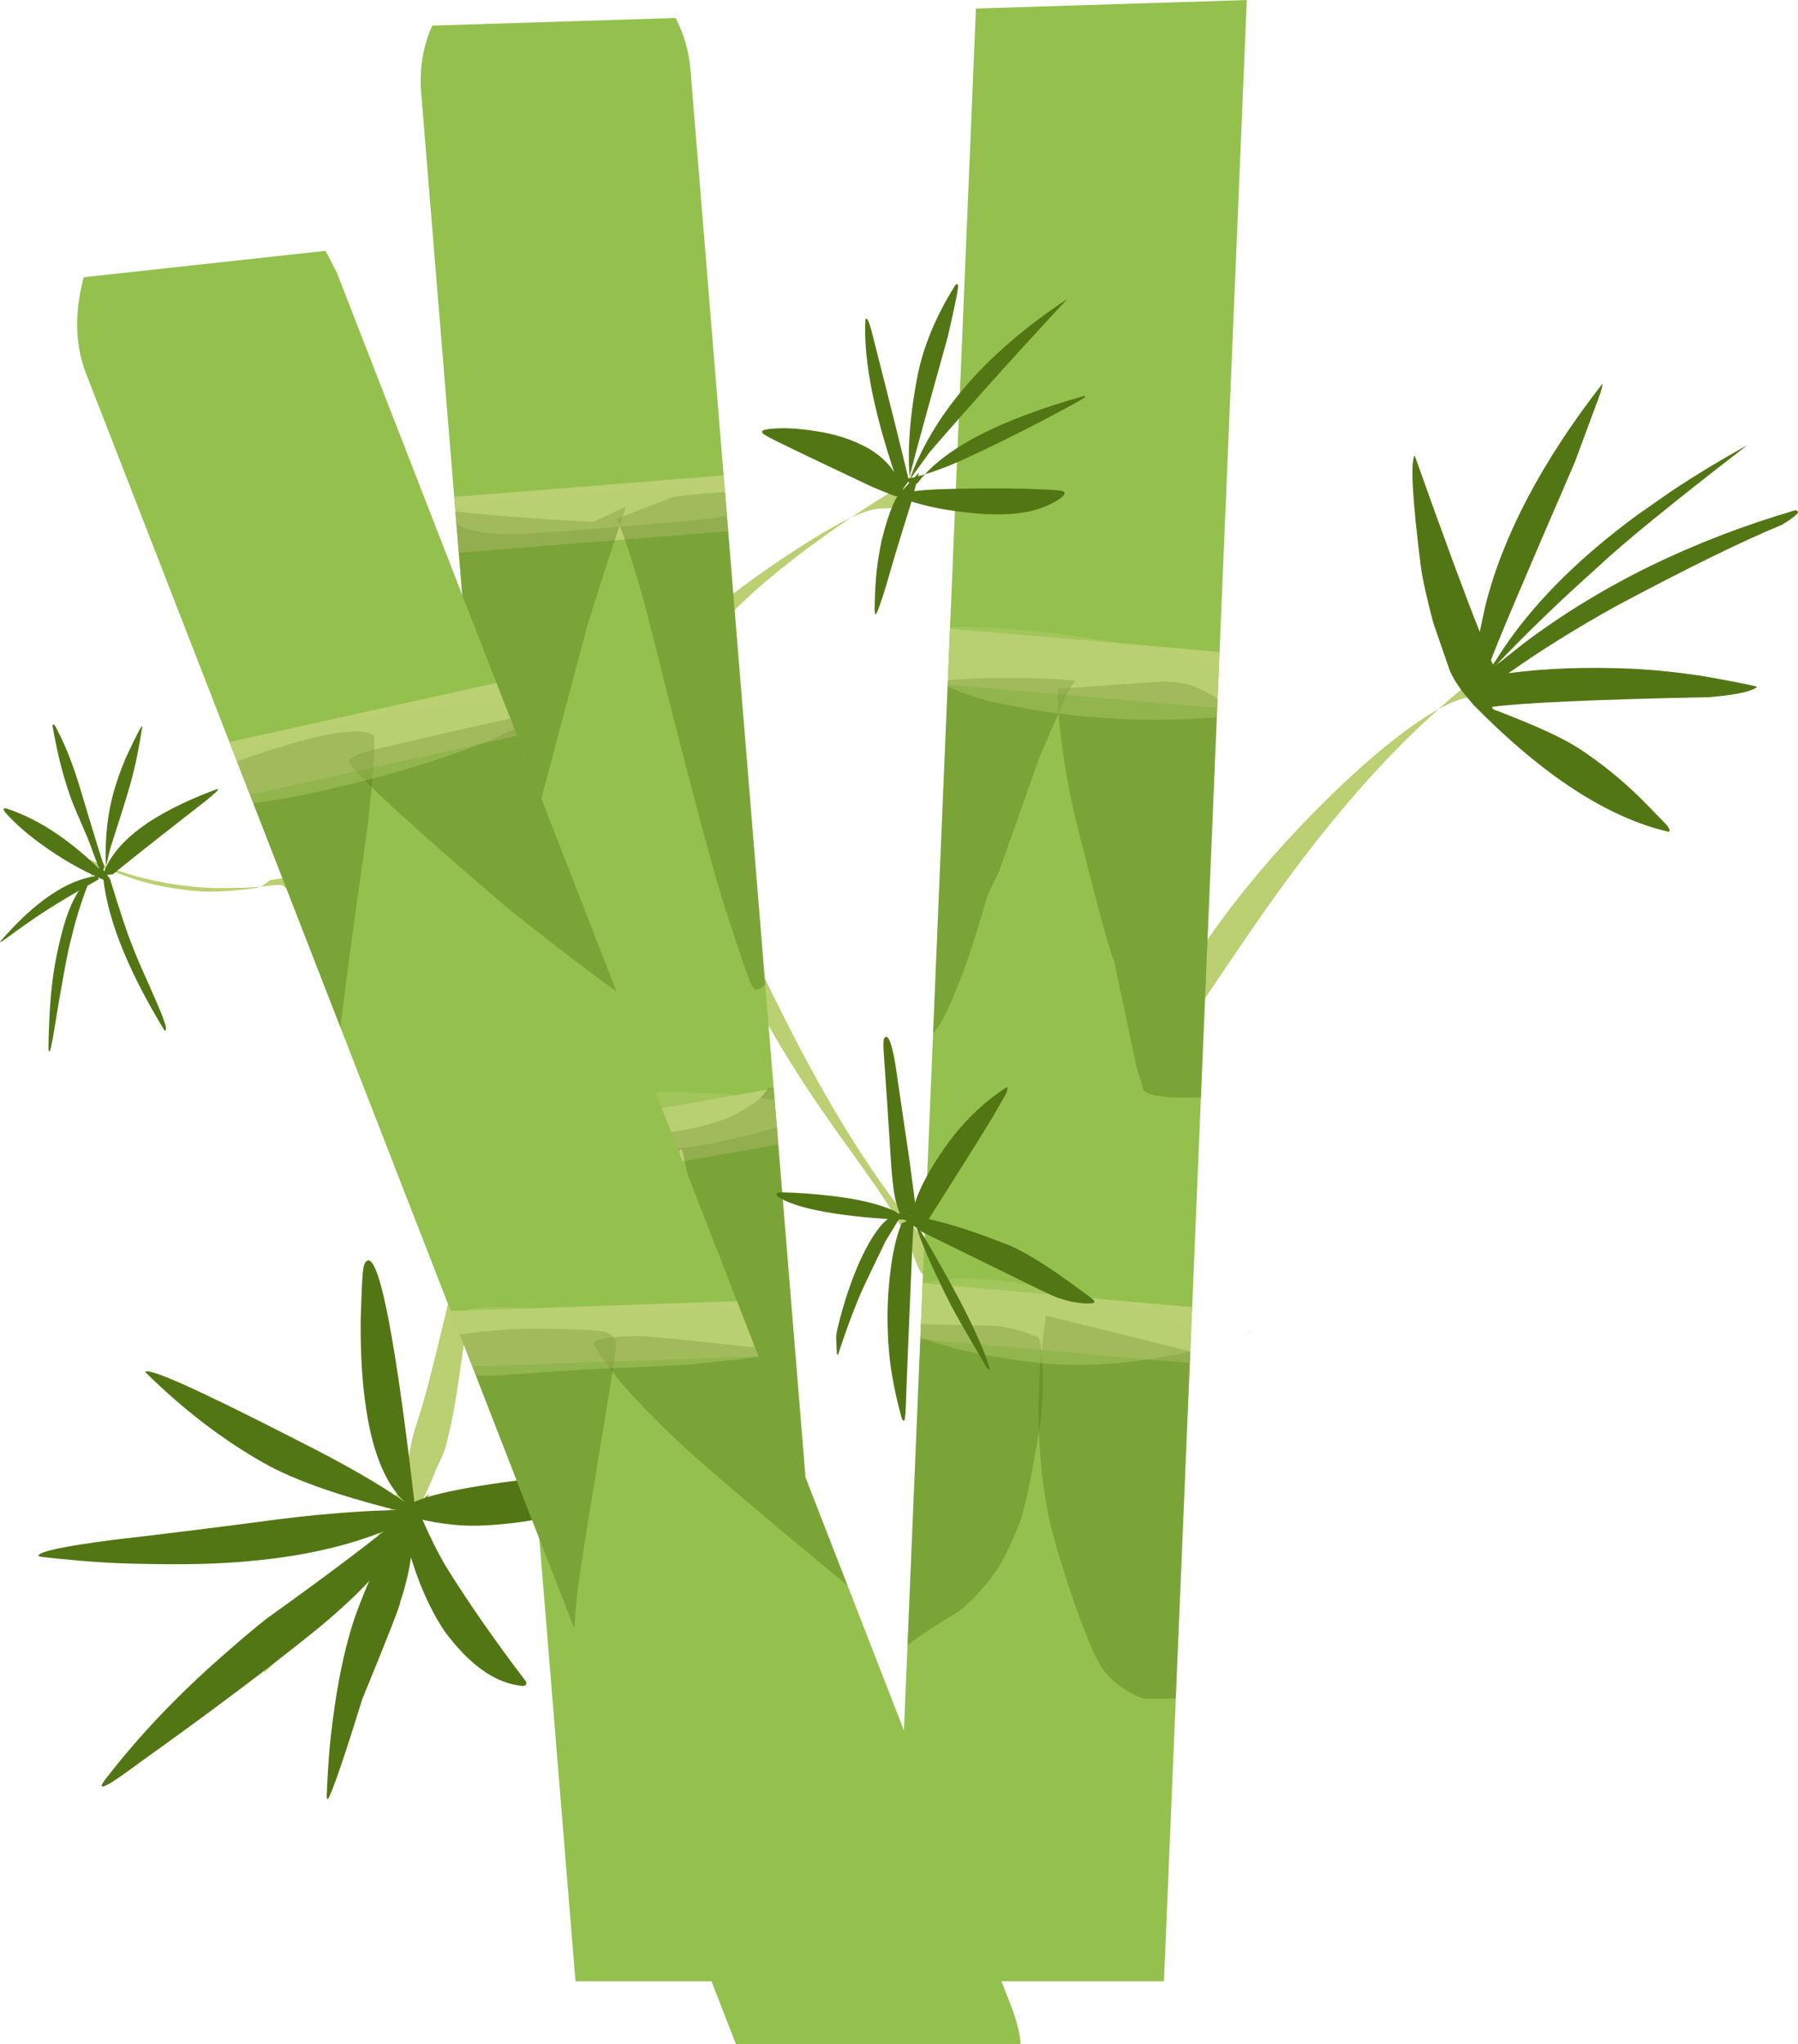
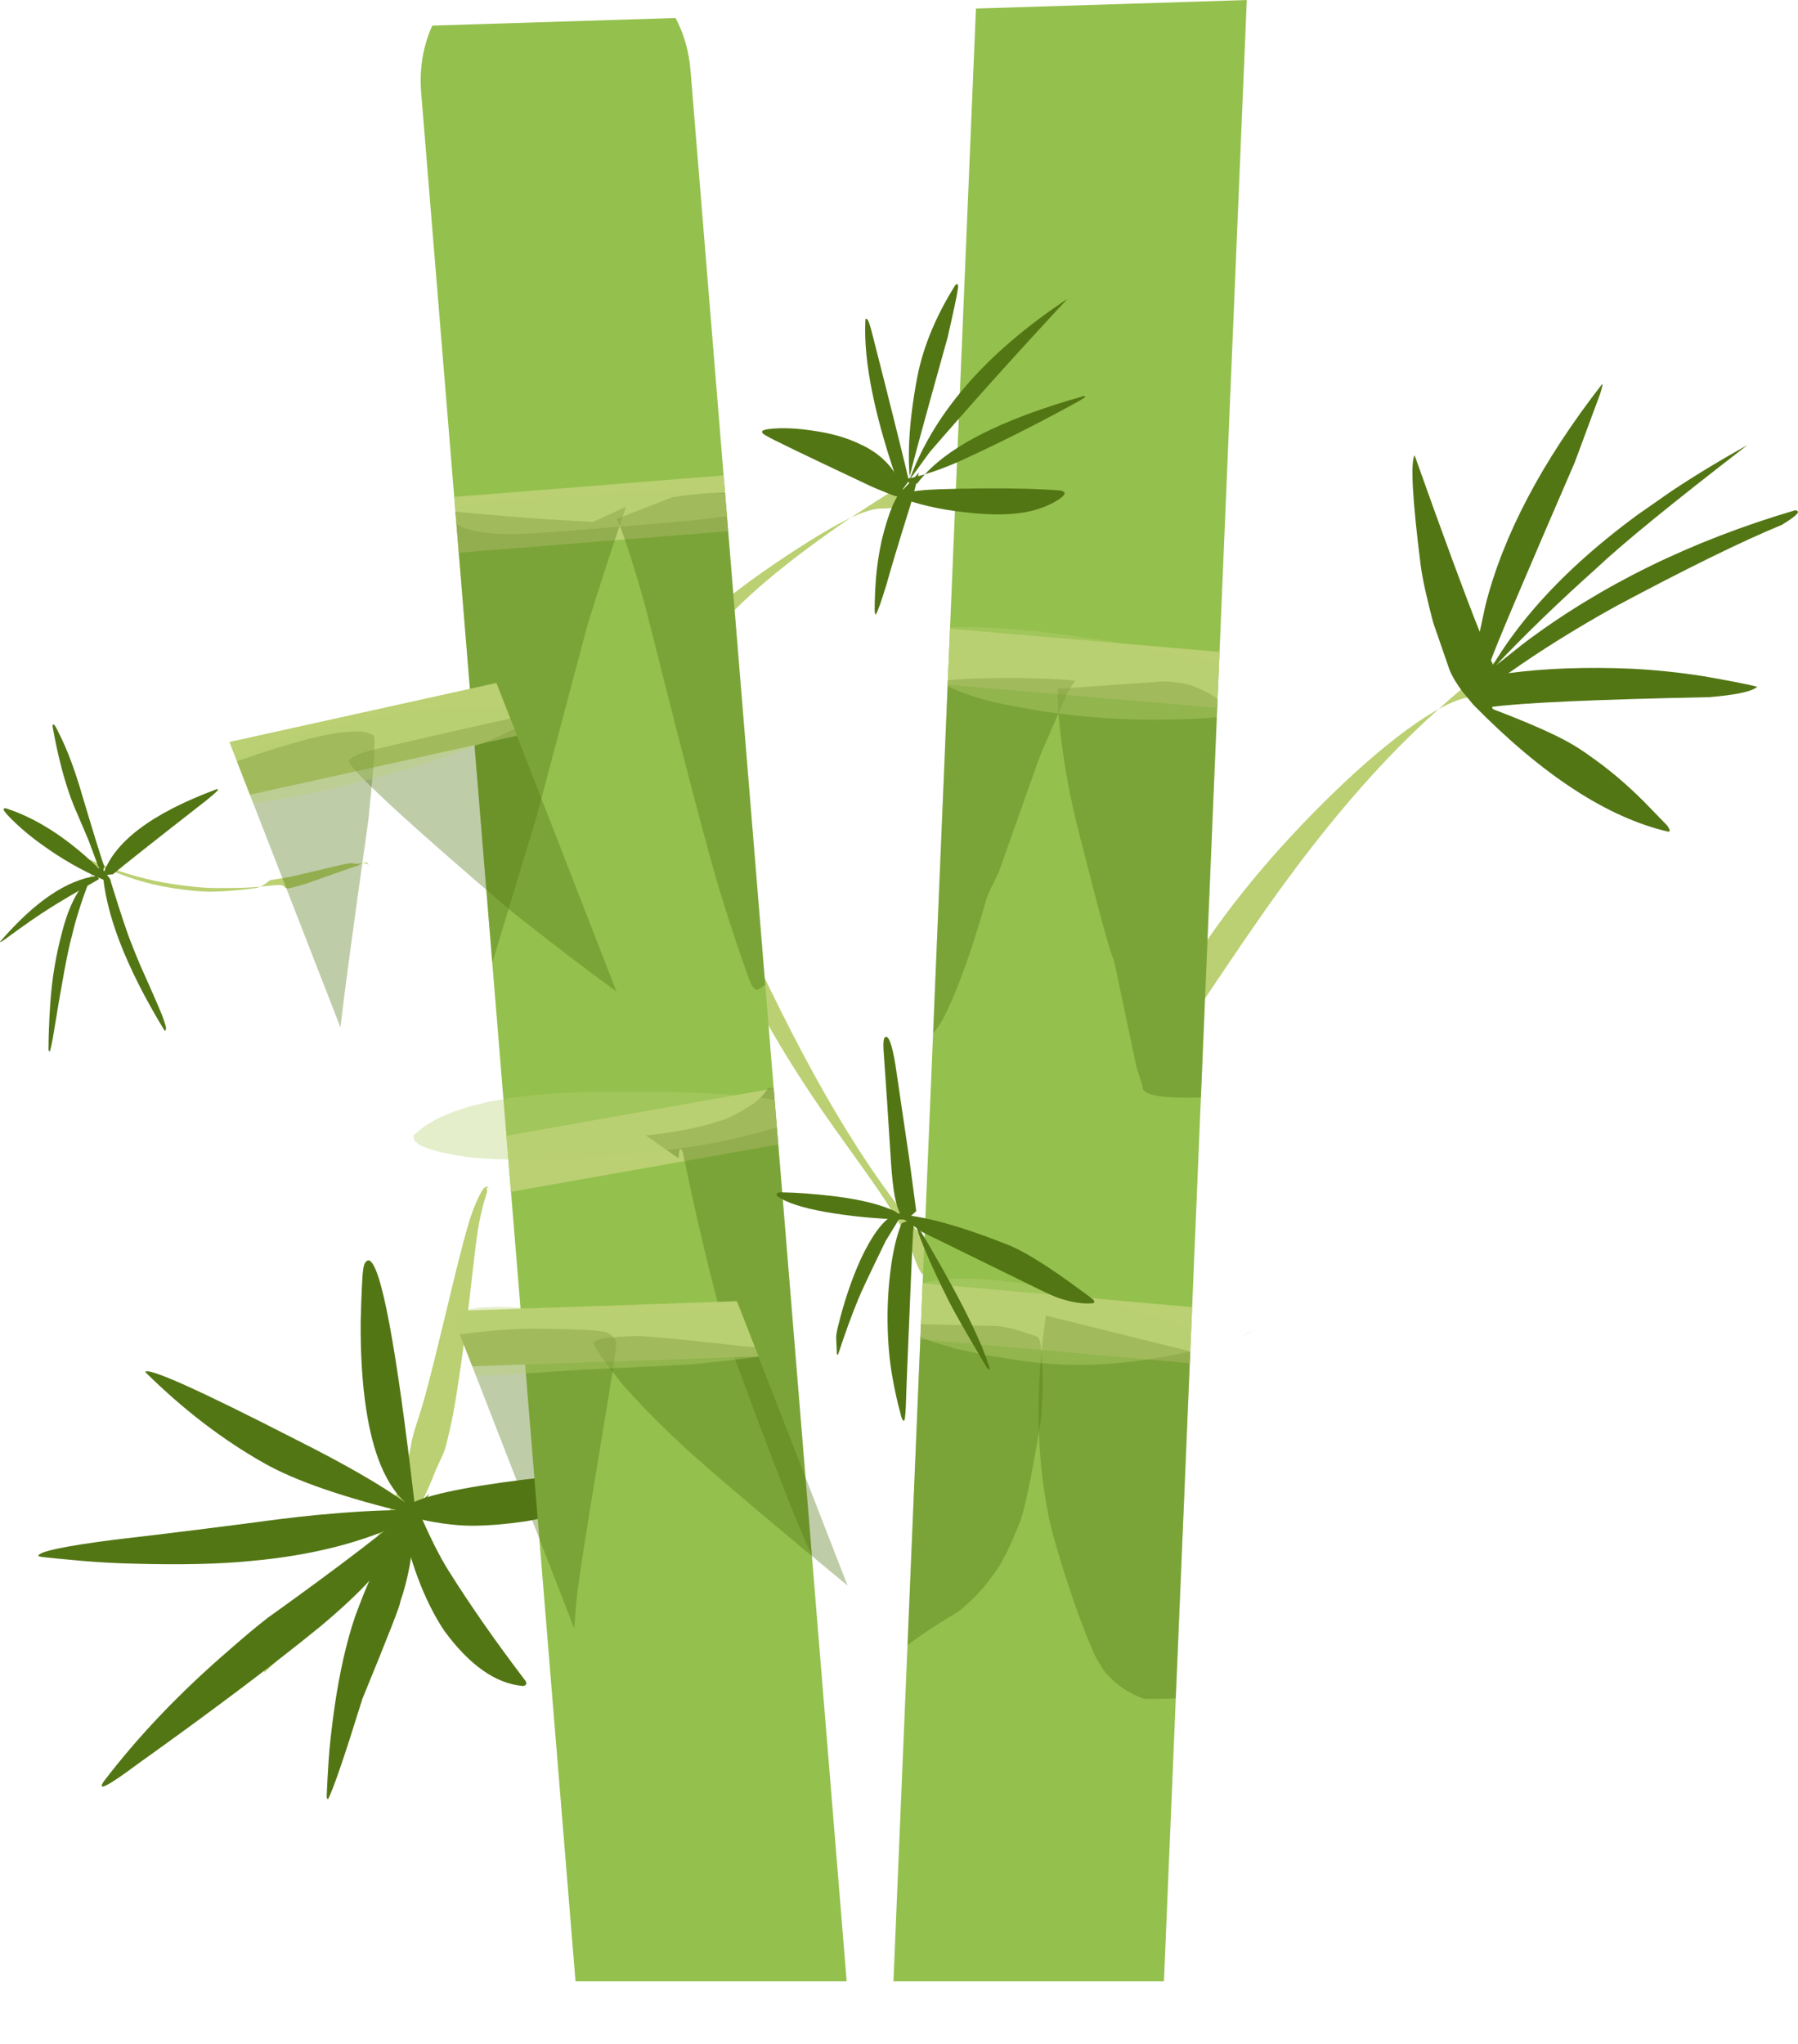
<svg xmlns="http://www.w3.org/2000/svg" height="1644.2" preserveAspectRatio="xMidYMid meet" version="1.0" viewBox="-52.4 242.7 1446.8 1644.2" width="1446.8" zoomAndPan="magnify">
  <g>
    <g fill="#bad072" id="change1_1">
      <path d="M341.721,1197.935C338.282,1196.301,336.712,1198.285,334.985,1201.288C333.259,1204.291,331.373,1208.311,329.332,1213.35C327.291,1218.388,325.084,1224.44,320.48,1241.782C315.876,1259.123,309.793,1284.378,304.742,1305.472C299.691,1326.566,295.5,1343.397,292.207,1355.988C288.915,1368.58,286.434,1376.879,284.248,1383.528C282.061,1390.178,279.508,1397.838,278.157,1406.023C276.806,1414.207,274.553,1421.664,272.177,1428.855C269.801,1436.047,267.294,1442.969,262.69,1454.426C258.086,1465.882,250.317,1481.673,240.886,1496.938C231.456,1512.203,220.351,1526.934,207.632,1541.167C194.913,1555.399,180.315,1568.976,169.153,1579.743C157.991,1590.51,157.991,1590.51,163.374,1581.466C163.374,1581.466,180.315,1568.976,196.739,1556.64C213.164,1544.305,227.814,1531.376,240.58,1517.788C253.346,1504.2,264.22,1489.949,273.275,1475.077C282.33,1460.205,285.62,1453.877,288.764,1447.27C291.909,1440.664,294.876,1433.76,297.7,1426.58C300.524,1419.4,304.714,1412.841,306.66,1404.755C308.606,1396.669,310.115,1390.975,312.069,1380.77C314.024,1370.565,316.321,1355.79,319.084,1336.517C321.848,1317.245,324.812,1293.317,328.005,1264.751C331.199,1236.185,332.533,1228.873,333.853,1222.664C335.172,1216.455,336.464,1211.341,337.735,1207.326C339.005,1203.31,340.252,1200.392,339.222,1198.956C338.343,1198.47,341.57,1196.985,341.721,1197.935 Z" />
    </g>
    <g fill="#bad072" id="change1_18">
      <path d="M244.179,938.14C241.458,936.798,239.517,936.988,237.572,937.226C235.628,937.465,233.68,937.754,231.902,937.219C230.124,936.685,228.187,936.979,217,939.586C205.813,942.193,185.441,947.119,182.289,947.738C179.136,948.357,176.168,948.898,173.392,949.367C170.616,949.835,168.039,950.235,165.667,950.57C163.296,950.905,160.165,956.09,152.791,957.107C145.418,958.124,138.139,958.881,130.924,959.382C123.709,959.884,116.596,960.124,111.377,959.819C106.159,959.514,100.022,959.11,87.533,957.219C75.044,955.328,63.118,952.444,51.861,948.549C40.604,944.654,29.935,939.762,25.311,940.051C20.686,940.34,20.686,940.34,19.713,934.196C19.713,934.196,31.897,939.452,44.639,943.714C57.381,947.976,70.723,951.239,84.612,953.511C98.502,955.783,113.017,957.052,121.393,957.02C129.77,956.988,136.133,957.03,142.47,956.831C148.807,956.631,155.208,956.177,161.693,955.464C168.178,954.751,174.732,953.783,176.279,955.826C177.826,957.87,180.027,957.371,182.376,956.773C184.725,956.175,187.241,955.489,189.927,954.717C192.613,953.946,195.486,953.098,213.353,946.681C231.22,940.264,232.916,939.793,234.609,939.371C236.303,938.95,238.306,937.021,239.978,936.792C241.65,936.564,243.32,936.385,242.563,936.03C241.343,936.452,244.641,937.363,244.179,938.14 Z" />
    </g>
    <g fill="#bad072" id="change1_21">
      <path d="M505.94,927.005C493.615,894.825,509.981,945.995,529.761,994.012C549.541,1042.029,577.364,1089.649,607.254,1133.314C637.144,1176.978,669.856,1217.138,680.135,1245.594C690.413,1274.051,690.413,1274.051,702.476,1253.785C702.476,1253.785,673.277,1219.173,647.981,1181.7C622.686,1144.227,599.298,1102.704,576.033,1056.069C552.767,1009.434,528.69,957.131,513.171,927.876C502.24,927.591,501.351,898.036,505.94,927.005 Z" />
    </g>
    <g fill="#bad072" id="change1_16">
      <path d="M449.397,890.218C449.003,882.752,450.077,866.902,452.89,851.487C455.703,836.071,460.377,821.07,466.695,806.518C473.013,791.966,481.143,777.837,490.453,765.008C499.762,752.179,513.833,739.424,530.48,725.98C547.126,712.537,567.119,698.282,590.602,683.195C614.086,668.107,641.077,652.183,655.943,651.803C670.808,651.424,670.808,651.424,668.369,636.025C668.369,636.025,642.215,652.003,620.786,666.952C599.358,681.901,580.628,696.143,564.669,709.664C548.711,723.186,535.558,735.983,524.793,748.121C514.028,760.259,503.007,774.374,493.51,788.956C484.013,803.538,476.131,818.575,469.867,834.064C463.604,849.553,458.82,865.518,454.686,873.439C446.357,888.408,453.592,883.171,449.397,890.218 Z" />
    </g>
    <g fill="#bad072" id="change1_20">
      <path d="M823.177,1191.822C832.269,1159.982,860.596,1097.083,892.777,1040.592C924.958,984.101,967.732,932.952,1012.389,888.524C1057.045,844.096,1105.216,806.131,1131.408,803.29C1157.6,800.449,1157.6,800.449,1153.232,772.87C1153.232,772.87,1110.872,805.235,1072.784,843.943C1034.696,882.651,998.188,928.128,961.574,980.641C924.961,1033.155,886.596,1092.965,862.772,1125.309C819.806,1189.815,842.32,1159.66,823.177,1191.822 Z" />
    </g>
    <g fill="#537614" id="change2_30">
      <path d="M293.28,1444.223Q249.133,1482.532,162.683,1544.285Q150.052,1554.114,132.662,1569.382Q73.205,1620.47,31.285,1675.388Q22.072,1688.721,58.575,1661.481Q147.234,1598.238,204.563,1551.654Q257.594,1507.502,267.063,1482.095 Z" />
    </g>
    <g fill="#537614" id="change2_10">
      <path d="M275.659,1465.921Q223.312,1491.726,149.244,1498.323Q112.379,1502.081,53.961,1500.441Q35.091,1500.041,13.33,1498.217Q-11.592,1495.983,-17.041,1495.25Q-21.739,1494.788,-21.525,1493.967Q-19.831,1488.901,39.008,1481.281Q101.554,1474.083,171.174,1464.835Q189.441,1462.586,202.229,1461.342Q243.688,1457.456,270.753,1457.392 Z" />
    </g>
    <g fill="#537614" id="change2_21">
      <path d="M279.048,1460.497Q198.292,1441.252,160.128,1419.638Q110.07,1391.401,64.46,1346.321Q67.72,1340.236,185.287,1400.431Q244.906,1430.36,273.843,1451.402Q250.441,1429.924,242.322,1376.603Q237.493,1345.616,237.843,1304.782Q238.845,1269.874,239.772,1264.625Q240.569,1256.543,244.44,1256.471Q259.048,1260.935,281.214,1452.328 Z" />
    </g>
    <g fill="#537614" id="change2_20">
      <path d="M276.612,1453.177Q293.303,1442.442,367.97,1432.987Q405.367,1428.628,429.387,1429.089Q441.668,1429.131,448.749,1429.768Q451.658,1430.735,449.331,1433.052Q405.451,1462.229,365.906,1467.075Q335.343,1471.132,315.853,1469.47Q289.128,1467.163,269.179,1459.701 Z" />
    </g>
    <g fill="#537614" id="change2_8">
      <path d="M283.792,1456.558Q297.426,1488.362,308.128,1505.454Q334.159,1547.095,370.717,1595.11Q372.141,1598.445,368.379,1598.876Q335.582,1596.077,305.013,1554.366Q280.531,1517.446,268.697,1456.731 Z" />
    </g>
    <g fill="#537614" id="change2_13">
      <path d="M287.171,1466.699Q263.41,1460.085,233.193,1543.404Q222.923,1573.897,216.861,1615.389Q213.192,1641.133,212.044,1658.551Q211.043,1673.332,210.456,1687.429Q210.512,1690.071,211.599,1689.817Q217.7,1678.558,239.2,1609.211Q270.276,1533.538,269.615,1531.392Q279.224,1503.569,280.818,1470.361 Z" />
    </g>
    <g fill="#537614" id="change2_37">
      <path d="M28.952,941.764Q8.053,953.348,-1.744,989.856Q-8.237,1013.586,-10.707,1036.233Q-12.247,1049.893,-13.002,1069.559Q-13.378,1079.352,-13.387,1086.564Q-13.401,1087.87,-12.711,1088.372Q-12.18,1088.399,-11.967,1087.475Q-11.356,1085.215,-10.012,1078.512Q0.824,1011.497,5.244,996.369Q11.296,970.226,23.828,940.603 Z" />
    </g>
    <g fill="#537614" id="change2_12">
      <path d="M30.057,941.764Q33.032,994.401,79.754,1071.294Q81.242,1073.03,81.136,1068.995Q81.012,1067.736,78.764,1061.453Q77.909,1058.132,60.222,1018.594Q55.795,1008.103,53.071,1000.901Q48.621,990.237,36.021,949.471 Z" />
    </g>
    <g fill="#537614" id="change2_19">
      <path d="M30.335,946.756Q43.479,906.621,121.817,877.563Q123.76,877.281,122.362,878.847Q121.114,880.388,113.923,886.29Q50.631,935.647,38.402,945.972 Z" />
    </g>
    <g fill="#537614" id="change2_32">
-       <path d="M33.278,944.793Q30.747,913.317,37.931,884.036Q41.503,869.763,48.637,852.701Q62.572,822.823,62.076,827.308Q57.922,853.537,54.252,866.564Q51.933,877.021,37.079,922.728Q35.147,929.129,32.988,939.601 Z" />
-     </g>
+       </g>
    <g fill="#537614" id="change2_6">
      <path d="M29.845,947.247Q28.822,945.895,18.803,918.457L6.828,890.41Q4.685,885.071,2.332,878.027Q-5.132,855.437,-10.158,826.559Q-9.464,823.189,-6.167,830.092Q0.372,842.837,5.259,856.288Q7.984,863.628,11.235,873.988Q29.907,936.604,31.47,939.202 Z" />
    </g>
    <g fill="#537614" id="change2_27">
      <path d="M36.957,951.173Q-5.685,906.391,-47.639,892.879Q-50.09,892.768,-49.372,894.209Q-48.561,896.149,-43.989,900.735Q-32.681,912.178,-18.87,921.966Q4.564,939.084,31.039,950.494 Z" />
    </g>
    <g fill="#537614" id="change2_33">
      <path d="M25.676,947.247Q-10.703,951.925,-52.363,1000.231Q-52.273,1000.984,-48.576,998.361Q-25.104,981.129,-12.15,973.103Q-1.122,966.017,27.289,949.836 Z" />
    </g>
    <g fill="#94c04d" id="change3_3">
      <path d="M491.224,257.163L295.43,263.309Q284.394,287.796,286.436,316.346L410.689,1836.369L628.879,1836.37L503.178,298.628Q501.188,276.064,491.224,257.163 Z" />
    </g>
    <g fill="#94c04d" id="change3_2">
      <path d="M950.857,242.737L732.915,249.578L666.543,1836.369L884.198,1836.37L950.857,242.737 Z" />
    </g>
    <g fill="#bad072" id="change1_6">
      <path d="M690.027,1274.923L688.143,1319.956L904.995,1339.166L906.879,1294.133L690.027,1274.923 Z" />
    </g>
    <g fill="#bad072" id="change1_13">
      <path d="M712.047,748.48L711.919,751.535L710.164,793.507L927.042,812.078L928.925,767.051L712.047,748.48 Z" />
    </g>
    <g fill="#bad072" id="change1_5">
      <path d="M529.864,625.095L313.089,642.405L316.757,687.28L533.533,669.97L531.165,641.01L529.864,625.095 Z" />
    </g>
    <g fill="#bad072" id="change1_12">
      <path d="M570.174,1118.216L355.098,1156.31L358.782,1201.382L573.859,1163.288L572.849,1150.933L570.174,1118.216 Z" />
    </g>
    <g fill="#537614" fill-opacity=".369" id="change2_9">
      <path d="M667.449,1305.781L639.682,1415.273L611.914,1524.766L667.449,1305.781" />
    </g>
    <g fill="#537614" fill-opacity=".369" id="change2_16">
      <path d="M688.653,1307.767L677.849,1566.056Q692.652,1554.606,719.31,1538.657Q735.153,1525.763,745.538,1511.18Q756.161,1498.415,769.064,1464.974Q775.225,1445.92,785.377,1383.906Q787.389,1356.6,786.439,1343.197Q785.618,1318.829,782.414,1317.99Q760.375,1309.84,749.254,1309.219L688.653,1307.767 Z" />
    </g>
    <g fill="#537614" fill-opacity=".369" id="change2_18">
      <path d="M789.137,1300.88L786.467,1321.694Q784.199,1342.317,783.542,1362.179L783.287,1381.851Q783.584,1420.814,790.325,1456.731Q793.942,1479.179,812.939,1534.572Q820.673,1556.348,828.722,1574.518Q835.867,1587.496,838.255,1589.248Q849.587,1602.394,868.115,1609.209Q871.446,1609.242,874.531,1609.242Q885.755,1609.242,893.711,1608.806L905.392,1329.669L789.137,1300.88 Z" />
    </g>
    <g fill="#537614" fill-opacity=".369" id="change2_17">
      <path d="M757.475,787.992L738.97,788.23Q723.318,788.653,710.315,789.825L698.442,1073.752Q705.076,1067.4,714.262,1045.556Q727.749,1014.19,741.532,965.124Q742.596,961.777,751.37,943.96L784.309,851.136L805.536,802.131Q807.363,797.84,812.822,790.187Q793.127,788.016,757.475,787.992 Z" />
    </g>
    <g fill="#537614" fill-opacity=".369" id="change2_4">
      <path d="M885.128,790.793L883.945,790.804L798.938,796.724Q798.532,804.518,799.062,814.259Q803.201,861.747,814.234,906.307Q840.758,1011.487,843.867,1014.609L861.995,1100.701L866.837,1115.979L867.045,1118.011Q868.71,1125.653,901.975,1125.653Q908.378,1125.612,913.927,1125.492L927.35,804.712Q919.025,799.086,910.53,795.734Q903.082,791.88,885.128,790.793 Z" />
    </g>
    <g fill="#537614" fill-opacity=".369" id="change2_31">
      <path d="M530.555,638.944L526.545,638.989Q510.187,639.349,488.748,642.591L443.756,660.075Q450.533,672.946,466.63,729.589Q512.964,914.119,526.98,959.948Q540.847,1004.711,550.823,1031.606Q553.895,1038.93,556.572,1038.93Q556.826,1038.93,557.077,1038.863Q560.754,1036.952,563.351,1034.768L531.395,643.815L531.165,641.01L530.996,638.945Q530.777,638.944,530.555,638.944 Z" />
    </g>
    <g fill="#537614" fill-opacity=".369" id="change2_35">
      <path d="M451.381,650.157L424.936,662.483Q370.321,659.858,314.052,654.16L314.051,654.162L315.21,668.35L343.718,1017.096L378.865,901.47L420.041,746.528Q433.781,701.876,451.382,650.157 Z" />
    </g>
    <g fill="#537614" fill-opacity=".369" id="change2_5">
      <path d="M570.14,1117.8L565.551,1118.09Q561.383,1124.725,554.209,1130.281Q533.646,1143.228,525.927,1144.524Q502.564,1152.401,467.18,1155.966L493.557,1174.347Q494.011,1166.916,495.254,1166.916Q495.97,1166.916,496.946,1169.376Q520.37,1281.129,537.161,1330.841Q587.223,1466.896,600.853,1493.52L573.275,1156.154L572.849,1150.933L570.174,1118.216L570.14,1117.8 Z" />
    </g>
    <g fill="#bad072" fill-opacity=".369" id="change1_2">
      <path d="M482.258,636.941Q477.505,636.941,473.554,637.105Q466.281,637.292,452.275,638.064Q450.316,638.46,356.252,644.242Q331.488,646.346,315.46,649.921Q314.559,650.278,313.762,650.642L314.858,664.04L314.859,664.05Q319.86,667.042,322.911,667.944Q335.664,672.298,357.939,672.298Q365.522,672.298,374.21,671.794Q391.641,671.105,499.021,661.831Q516.159,660.218,532.539,657.836L531.432,644.267L531.395,643.815L531.165,641.01L531.086,640.045Q523.54,638.875,519.102,638.5Q496.883,636.941,482.258,636.941 Z" />
    </g>
    <g fill="#bad072" fill-opacity=".369" id="change1_7">
      <path d="M452.518,1120.754L449.22,1120.756L421.554,1120.966L398.508,1121.865L377.307,1123.503L357.95,1125.88L352.687,1126.816L356.655,1175.362Q362.242,1175.485,368.479,1175.537Q405.487,1175.261,439.12,1172.264Q481.746,1168.776,511.824,1163.804Q527.241,1161.578,555.622,1154.337Q564.285,1152.038,572.726,1149.459L570.945,1127.643Q563.778,1126.134,555.631,1125.006Q547.39,1124.061,537.72,1123.326Q533.778,1122.827,505.493,1121.594Q481.864,1120.754,452.518,1120.754 Z" />
    </g>
    <g fill="#bad072" fill-opacity=".369" id="change1_17">
      <path d="M352.687,1126.816L340.438,1128.995L324.771,1132.85L310.948,1137.443L298.969,1142.775L288.835,1148.847L280.545,1155.657L280.348,1158.029Q281.177,1162.67,291.804,1166.494Q302.431,1170.318,322.855,1173.323Q334.759,1174.88,356.655,1175.362L352.687,1126.816 Z" />
    </g>
    <g fill="#bad072" fill-opacity=".369" id="change1_19">
      <path d="M721.939,1271.003L716.459,1271.083Q700.511,1271.563,690.502,1274.921Q690.258,1275.003,690.017,1275.087L688.229,1317.903L698.099,1322.113L717.371,1327.745L741.501,1332.861L770.49,1337.461Q773.026,1337.897,785.72,1339.169Q803.912,1340.582,815.915,1340.582Q818.917,1340.582,821.532,1340.494Q853.84,1339.809,884.673,1333.894Q895.759,1331.963,905.378,1329.896L906.195,1310.469L842.167,1290.268Q825.815,1285.436,808.546,1281.737Q795.493,1278.647,764.656,1274.256Q739.943,1271.003,721.939,1271.003 Z" />
    </g>
    <g fill="#bad072" fill-opacity=".369" id="change1_3">
      <path d="M957.311,1312.218L944.429,1318.664Q946.137,1317.971,947.723,1317.268Q951.583,1315.499,952.209,1315.132Q955.009,1313.697,957.316,1312.218 Z" />
    </g>
    <g fill="#bad072" fill-opacity=".369" id="change1_15">
      <path d="M720.388,747.063L718.042,747.069Q715.042,747.085,712.1,747.141L712.047,748.48L712.044,748.565L711.54,760.595L710.318,789.825L710.114,794.618Q712.035,795.58,714.209,796.64Q728.564,802.9,749.101,807.96Q784.737,814.979,791.876,815.571Q834.674,821.659,877.565,821.659Q905.555,821.48,926.719,819.679L928.56,775.797L864.77,762.623L836.662,757.933Q789.801,750.96,777.445,750.117Q746.708,747.063,720.388,747.063 Z" />
    </g>
    <g fill="#94c04d" id="change3_1">
-       <path d="M209.581,444.464L15.012,465.701Q3.783,507.357,16.179,541.41L539.801,1886.962L768.894,1886.963Q768.219,1875.691,761.999,1858.301L218.84,462.545L209.581,444.464 Z" />
-     </g>
+       </g>
    <g fill="#bad072" id="change1_4">
      <path d="M347.058,792.028L132.19,839.522L146.636,876.644L148.713,881.981L363.581,834.487L347.058,792.028 Z" />
    </g>
    <g fill="#bad072" id="change1_10">
      <path d="M540.575,1289.309L310.328,1297.285L327.627,1341.737L557.874,1333.761L540.575,1289.309 Z" />
    </g>
    <g fill="#537614" fill-opacity=".369" id="change2_24">
      <path d="M377.507,1311.443L368.994,1311.558Q345.915,1312.17,317.621,1316.026L323.787,1331.871L409.708,1552.661Q411.274,1528.391,413.417,1514.632Q415.865,1494.812,440.747,1345.159Q444.099,1322.914,443.363,1321.853Q439.478,1314.133,432.074,1313.647Q423.783,1311.824,377.507,1311.443 Z" />
    </g>
    <g fill="#537614" fill-opacity=".369" id="change2_2">
      <path d="M462.352,1317.383L461.932,1317.387Q426.853,1317.815,425.229,1322.946Q423.582,1324.505,445.746,1352.877Q448.183,1356.406,466.716,1376.021Q489.766,1399.591,508.092,1415.612Q544.452,1447.818,629.625,1518.139L557.874,1333.761L554.924,1326.181Q550.166,1325.956,546.799,1325.696Q482.558,1318.358,462.352,1317.383 Z" />
    </g>
    <g fill="#537614" fill-opacity=".369" id="change2_14">
      <path d="M234.972,830.952Q234.292,830.952,233.598,830.979L223.589,831.624Q195.198,834.925,138.253,855.111L139.842,859.186L146.636,876.644L148.713,881.981L221.569,1069.2Q225.267,1034.992,244.05,902.209Q248.894,853.823,248.773,847.51Q249.381,834.044,247.938,834.041Q242.209,830.952,234.972,830.952 Z" />
    </g>
    <g fill="#537614" fill-opacity=".369" id="change2_3">
      <path d="M358.2,820.659Q317.362,829.525,250.981,845.062Q227.623,850.658,228.396,855.705Q238.254,872.575,358.402,975.146Q409.238,1015.33,443.662,1040.271L358.2,820.659 Z" />
    </g>
    <g fill="#bad072" fill-opacity=".369" id="change1_8">
      <path d="M345.74,1293.918Q343.651,1293.918,336.573,1294.274Q329.873,1294.784,323.934,1296.11L318.185,1297.641Q314.664,1298.74,311.449,1300.166L314.696,1308.509L314.696,1308.511L317.621,1316.026L317.602,1315.977L317.621,1316.026L322.511,1328.592L323.66,1331.543L323.778,1331.846L323.787,1331.871L330.359,1348.757Q335.418,1349.252,340.95,1349.252Q341.166,1349.253,341.394,1349.253Q343.797,1349.253,347.557,1349.084L415.579,1344.444Q490.005,1341.091,503.402,1340.151Q544.984,1336.121,557.943,1333.944L557.874,1333.761L543.394,1296.552Q534.556,1295.462,521.882,1295.462Q520.854,1295.462,519.801,1295.469Q510.935,1295.739,475.193,1298.167Q462.427,1298.646,449.872,1298.646Q446.105,1298.646,442.358,1298.603Q397.426,1297.082,361.421,1294.271Q355.523,1293.977,347.345,1293.938L346.469,1293.94Q346.258,1293.918,345.74,1293.918 Z" />
    </g>
    <g fill="#bad072" fill-opacity=".369" id="change1_9">
      <path d="M317.621,1316.026L323.773,1331.833L323.66,1331.543L317.621,1316.026 Z" />
    </g>
    <g fill="#bad072" fill-opacity=".369" id="change1_14">
      <path d="M314.629,1308.339L317.621,1316.026L323.778,1331.846L317.621,1316.026L314.629,1308.339 Z" />
    </g>
    <g fill="#bad072" fill-opacity=".369" id="change1_11">
      <path d="M353.678,809.04L346.09,811.612Q338.489,811.308,330.729,811.308Q259.265,811.308,174.356,837.123Q160.752,842.047,149.747,846.939Q143.085,849.901,137.374,852.852L138.256,855.111L139.833,859.164L139.838,859.176L139.842,859.186L146.636,876.644L148.713,881.981L151.299,888.628Q163.822,887.225,179.696,884.472Q200.699,880.278,220.404,875.648L239.784,870.91Q258.841,866.062,276.6,860.779Q312.118,850.213,342.447,837.904Q354.6,832.464,361.436,828.975L359.778,824.715L359.778,824.716L361.333,828.71L358.2,820.659L355.939,814.85L353.694,809.081L353.678,809.04 Z" />
    </g>
    <g fill="#537614" id="change2_36">
      <path d="M669.535,1219.334Q702.041,1221.741,754.774,1242.497Q776.177,1249.963,817.582,1280.83Q826.749,1287.325,827.515,1288.309Q828.905,1290.337,827.359,1290.916Q816.044,1292.31,799.349,1286.768Q795.223,1285.351,785.398,1280.64L689.51,1233.628 Z" />
    </g>
    <g fill="#537614" id="change2_23">
      <path d="M674,1218.522Q657.905,1217.553,639.78,1256.489Q629.213,1279.941,621.766,1310.235Q620.267,1316.753,620.457,1319.06L620.985,1331.493Q621.383,1332.958,622.033,1332.127Q630.46,1306.45,638.148,1287.893Q640.978,1280.526,660.255,1240.936 Z" />
    </g>
    <g fill="#537614" id="change2_25">
      <path d="M673.189,1226.644Q667.924,1238.963,664.871,1259.381Q661.516,1282.828,661.793,1306.487Q662.172,1330.175,665.461,1349.193Q668.449,1366.227,672.131,1379.449Q673.689,1386.469,675.035,1385.283Q675.913,1385.758,676.482,1374.258Q676.738,1362.271,681.442,1251.352Q682.211,1234.144,683.086,1222.671 Z" />
    </g>
    <g fill="#537614" id="change2_1">
      <path d="M683.742,1225.831Q690.636,1248.577,710.599,1288.255Q716.843,1301.099,741.345,1342.243Q745.463,1347.404,743.157,1340.97Q732.46,1306.291,683.145,1224.085 Z" />
    </g>
    <g fill="#537614" id="change2_38">
-       <path d="M680.495,1225.831Q682.404,1202.282,707.434,1166.457Q728.397,1136.168,757.619,1117.232Q758.937,1117.111,757.561,1121.413Q757.062,1123.099,748.316,1137.747Q747.199,1140.888,693.878,1224.907 Z" />
-     </g>
+       </g>
    <g fill="#537614" id="change2_26">
      <path d="M676.436,1224.613Q668.501,1218.783,665.905,1193.141Q665.177,1186.711,664.534,1177.301Q661.244,1124.447,658.563,1087.373Q657.979,1078.341,659.786,1076.989Q663.966,1074.063,668.129,1099.232L679.405,1175.851L684.858,1216.928 Z" />
    </g>
    <g fill="#537614" id="change2_22">
      <path d="M668.318,1217.303Q651.015,1208.866,618.526,1204.868Q593.97,1202.021,577.472,1201.804Q570.646,1201.412,573.162,1205.009Q584.04,1212.565,610.838,1217.393Q641.219,1222.824,675.906,1223.749 Z" />
    </g>
    <g fill="#537614" id="change2_15">
      <path d="M667.573,641.674Q650.622,635.108,644.752,632.114Q569.443,596.586,565.138,593.726Q556.086,589.17,565.863,587.869Q582.051,585.808,605.454,589.709Q624.804,592.798,639.701,599.979Q667.267,612.486,675.534,640.397 Z" />
    </g>
    <g fill="#537614" id="change2_7">
      <path d="M672.571,638.212Q641.189,550.347,643.985,499.616Q645.621,496.838,648.627,507.88Q672.803,602.49,680.971,637.875Q675.194,601.198,685.756,545.73Q692.935,509.234,716.295,472.072Q719.425,469.167,718.168,476.222Q717.567,481.449,710.223,513.722Q678.167,628.191,678.549,631.234Q707.347,548.829,806.479,483.169Q745.395,548.778,695.619,606.482 Z" />
    </g>
    <g fill="#537614" id="change2_29">
      <path d="M685.643,631.673Q716.229,590.326,819.885,561.226Q821.404,561.777,820.424,562.447Q816.302,565.182,808.412,569.342Q768.601,591.032,728.743,609.556Q696.71,624.951,670.416,629.338 Z" />
    </g>
    <g fill="#537614" id="change2_28">
      <path d="M683.721,637.827Q694.354,635.828,740.898,635.553Q778.339,635.366,800.787,637.257Q808.071,638.664,800.005,644.128Q790.541,650.492,776.959,653.813Q756.545,658.585,724.367,654.801Q693.14,651.506,667.823,641.554 Z" />
    </g>
    <g fill="#537614" id="change2_11">
      <path d="M674.878,635.904Q665.618,642.501,657.044,677.42Q653.408,694.435,652.376,709.129Q651.486,720.79,651.397,733.407Q651.572,737.627,652.461,736.771Q654.628,733.459,661.035,712.514Q665.92,694.648,680.517,647.941Q683.975,635.796,687.061,622.867 Z" />
    </g>
    <g fill="#537614" id="change2_34">
      <path d="M1236.808,551.674L1236.745,551.685Q1200.303,598.557,1176.889,643.089Q1165.159,665.365,1156.641,687.079Q1148.122,708.792,1142.815,729.943L1138.31,750.952Q1121.254,708.345,1085.87,608.885Q1080.773,617.937,1090.804,697.615Q1092.961,713.821,1100.922,743.702L1113.906,781.285Q1117.209,789.544,1124.715,799.424L1133.271,809.709Q1216.897,894.787,1289.923,911.666Q1292.594,911.873,1289.254,906.85L1269.665,886.691Q1249.434,866.66,1228.829,852.141Q1217.777,843.913,1206.426,837.942Q1186.731,827.561,1150.349,813.701Q1148.1,812.912,1148.319,811.296Q1184.777,806.333,1322.876,803.472Q1351.548,801.134,1359.869,796.397L1361.632,795.175Q1354.534,793,1318.636,786.664Q1289.87,782.125,1260.831,780.612Q1205.633,778.271,1161.455,784.195Q1199.36,757.343,1247.034,730.785Q1333.823,684.41,1381.485,664.85Q1394.034,657.154,1394.464,654.547Q1393.649,652.869,1391.854,653.213Q1360.579,662.423,1331.31,673.712Q1302.042,685.001,1274.78,698.37Q1247.517,711.738,1222.262,727.186Q1197.007,742.633,1173.758,760.16L1151.011,778.207Q1188.201,739.076,1232.369,699.674Q1263.538,670.198,1353.682,600.747Q1320.848,618.953,1292.497,637.802L1265.268,656.812Q1239.159,675.983,1217.533,695.797Q1174.281,735.424,1148.963,777.622L1147.359,773.692Q1153.943,755.033,1214.769,614.583L1235.239,559.364Q1237.772,550.886,1236.808,551.674 Z" />
    </g>
  </g>
</svg>